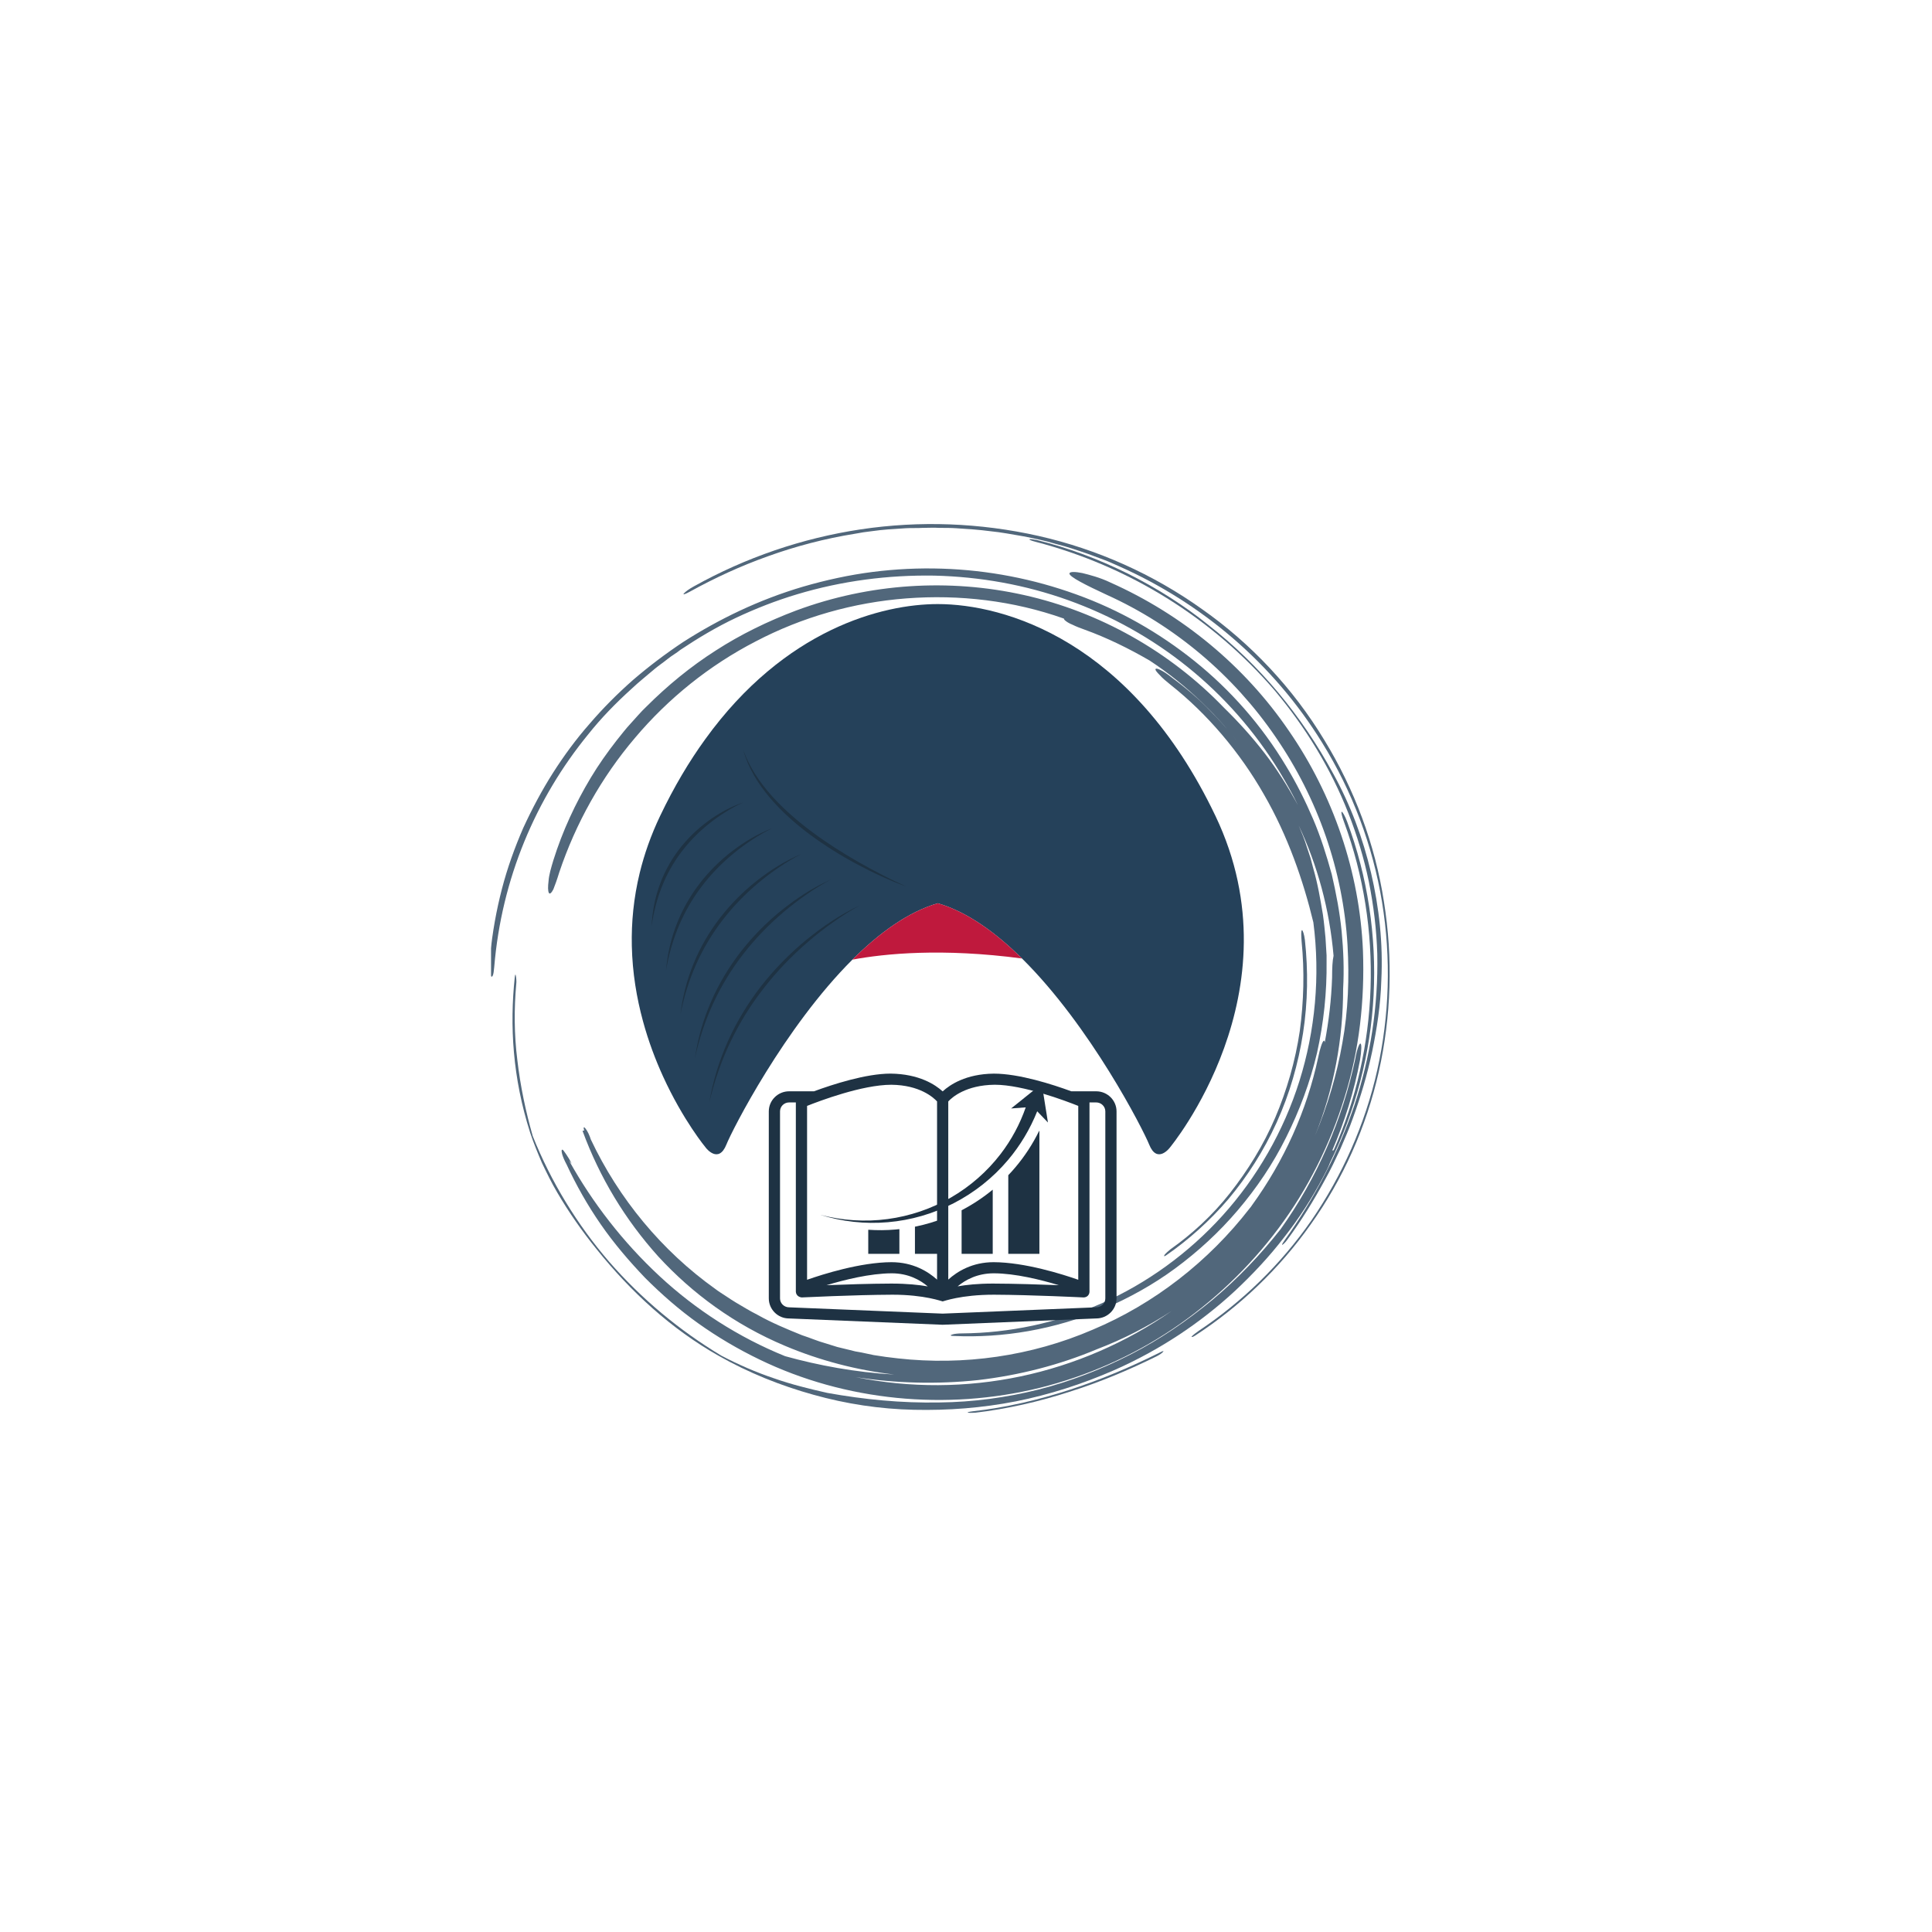
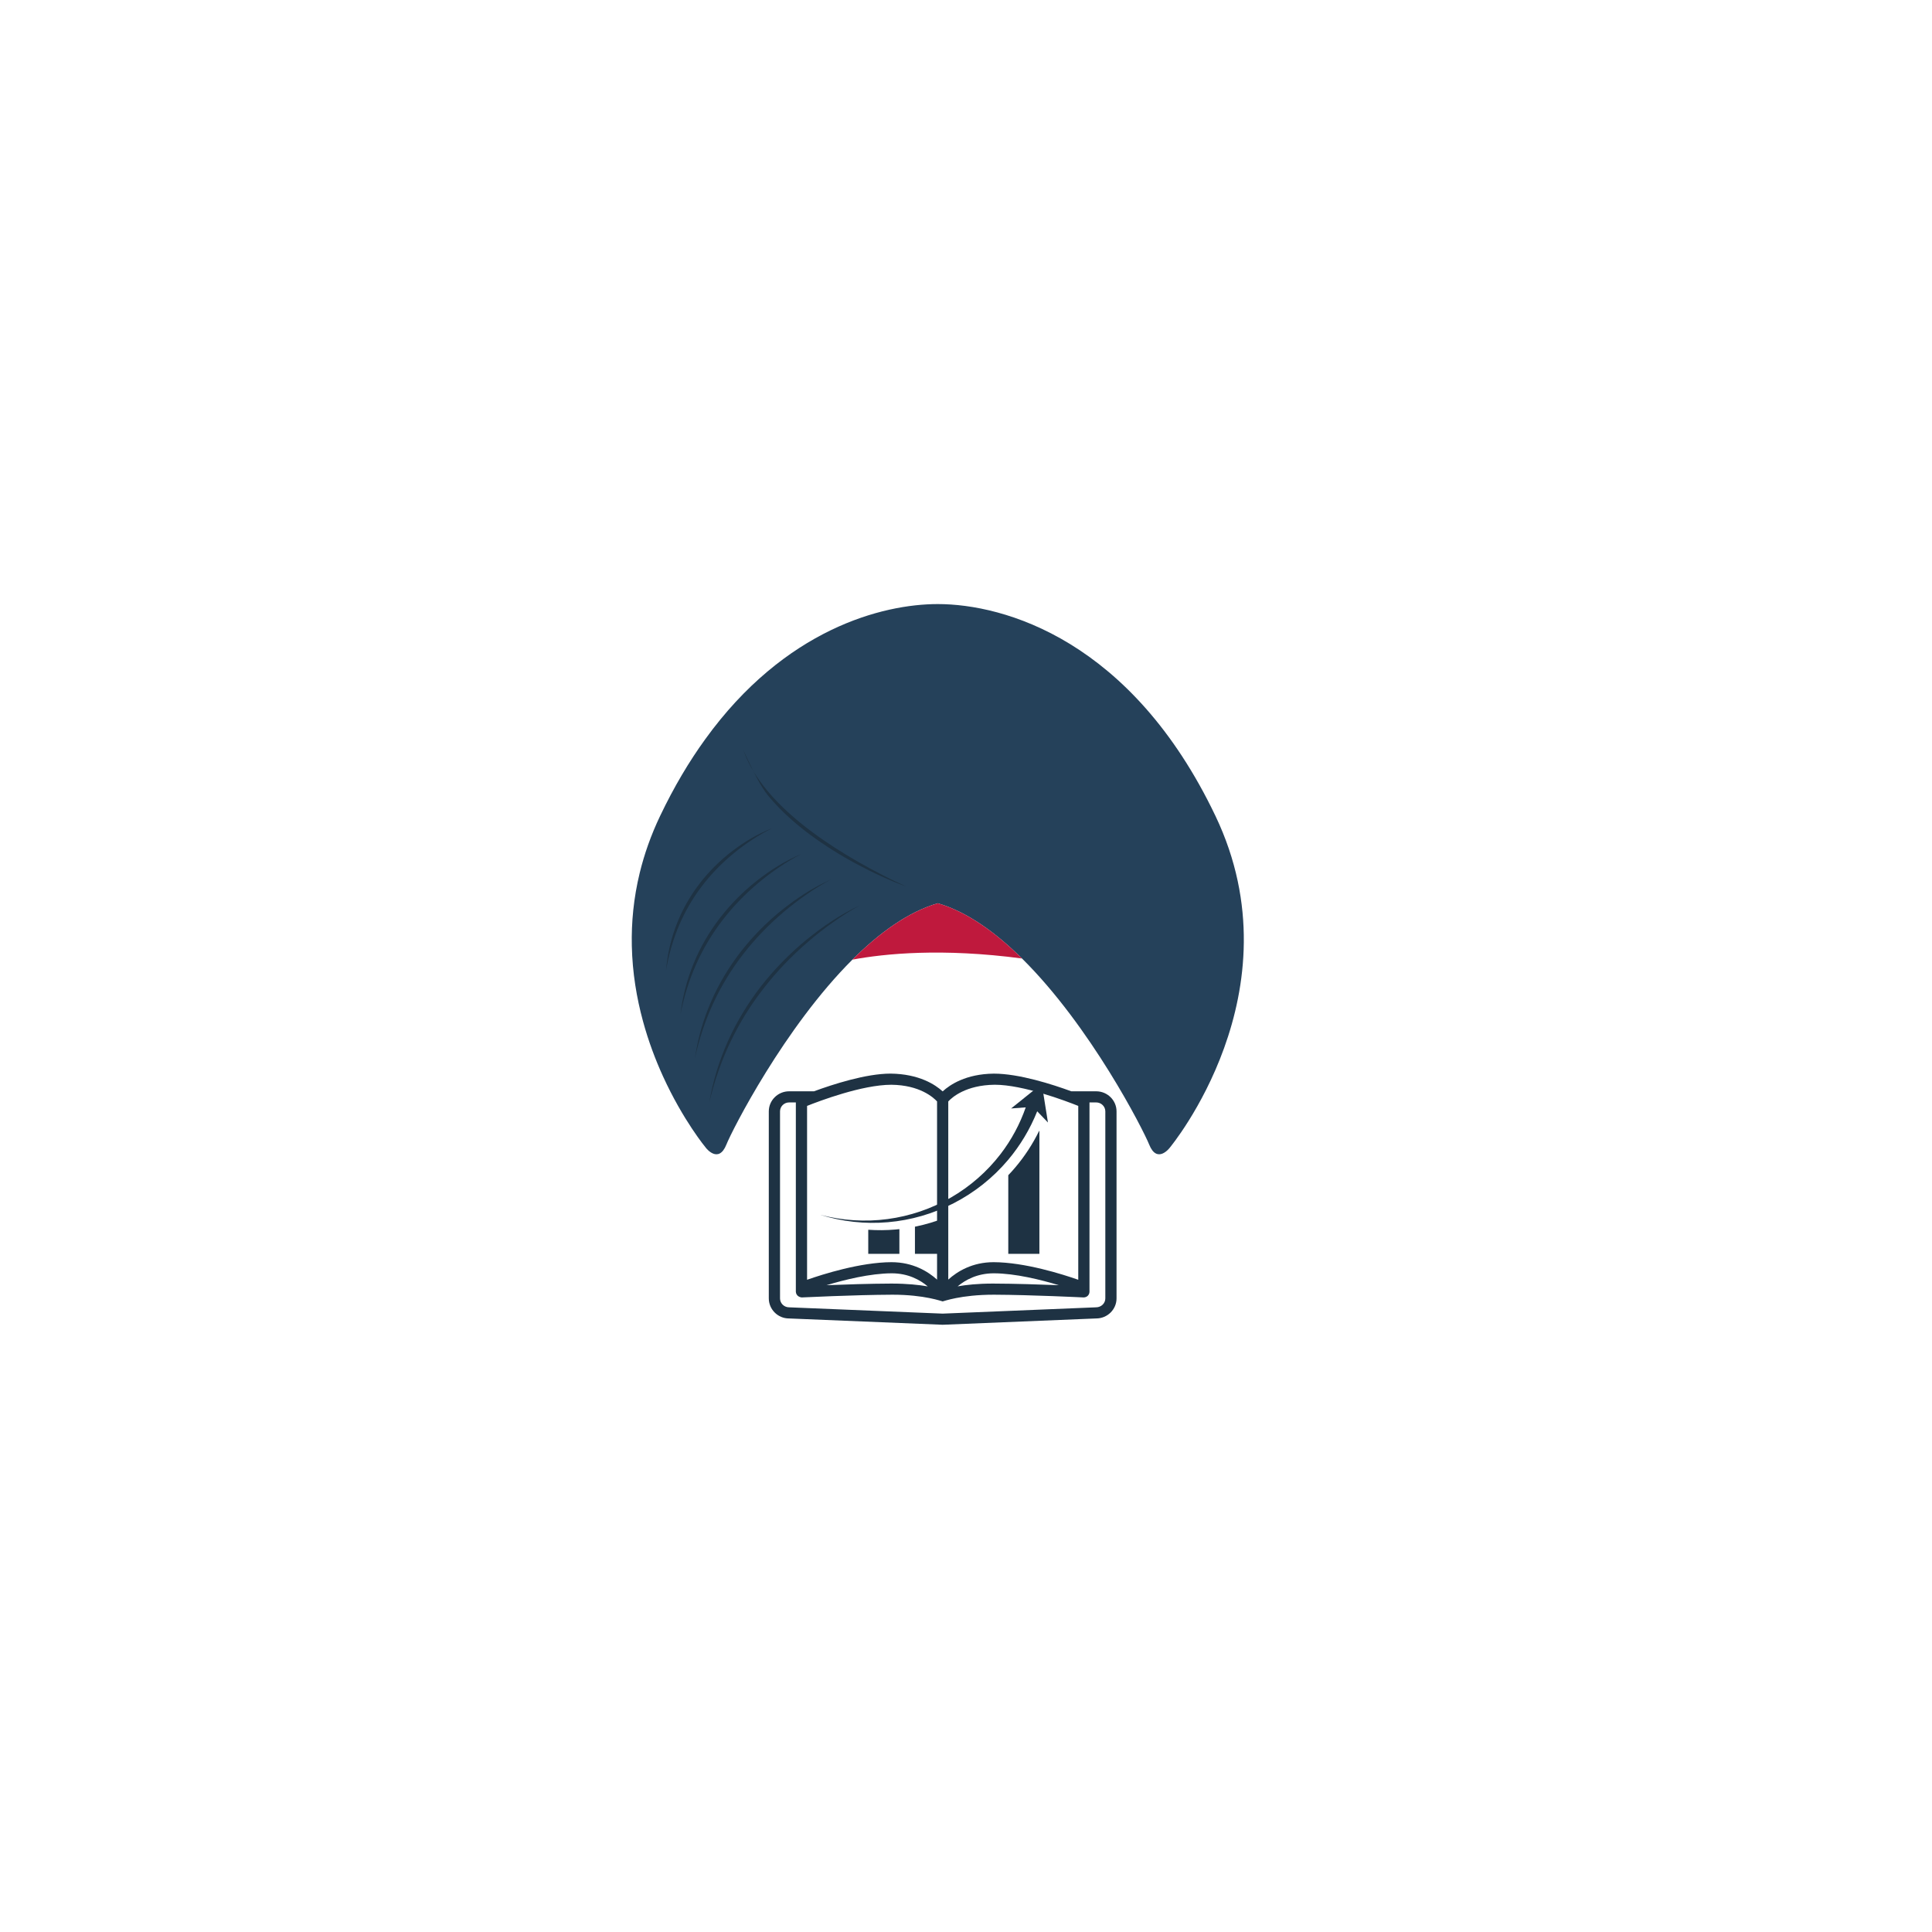
<svg xmlns="http://www.w3.org/2000/svg" width="500" zoomAndPan="magnify" viewBox="0 0 375 375" height="500" preserveAspectRatio="xMidYMid meet" version="1.0">
  <defs>
    <filter x="0%" y="0%" width="100%" height="100%" id="36796082bb">
      <feColorMatrix values="0 0 0 0 1 0 0 0 0 1 0 0 0 0 1 0 0 0 1 0" color-interpolation-filters="sRGB" />
    </filter>
    <clipPath id="1ef9c80608">
      <path d="M 95.285 101.035 L 270 101.035 L 270 274.285 L 95.285 274.285 Z M 95.285 101.035 " clip-rule="nonzero" />
    </clipPath>
    <mask id="2c284c8649">
      <g filter="url(#36796082bb)">
-         <rect x="-37.5" width="450" fill="#000000" y="-37.5" height="450" fill-opacity="0.8" />
-       </g>
+         </g>
    </mask>
    <clipPath id="5bfae6c7f0">
      <path d="M 0.285 9 L 170 9 L 170 171 L 0.285 171 Z M 0.285 9 " clip-rule="nonzero" />
    </clipPath>
    <clipPath id="101b17674e">
      <path d="M 92 161 L 131 161 L 131 173.285 L 92 173.285 Z M 92 161 " clip-rule="nonzero" />
    </clipPath>
    <clipPath id="baec1e1c8f">
      <path d="M 37 0.52 L 174.762 0.52 L 174.762 159 L 37 159 Z M 37 0.52 " clip-rule="nonzero" />
    </clipPath>
    <clipPath id="7ffd360ca8">
      <rect x="0" width="175" y="0" height="174" />
    </clipPath>
    <clipPath id="61cce10cd5">
      <path d="M 149.223 208.387 L 216.723 208.387 L 216.723 257.137 L 149.223 257.137 Z M 149.223 208.387 " clip-rule="nonzero" />
    </clipPath>
    <clipPath id="e91f2e5b5a">
      <path d="M 122.52 117.25 L 242 117.25 L 242 225 L 122.52 225 Z M 122.52 117.25 " clip-rule="nonzero" />
    </clipPath>
    <clipPath id="ea0b1413da">
      <path d="M 195.605 219.477 L 201.828 219.477 L 201.828 243.367 L 195.605 243.367 Z M 195.605 219.477 " clip-rule="nonzero" />
    </clipPath>
    <clipPath id="a100dfb714">
      <path d="M 186.637 230.914 L 192.754 230.914 L 192.754 243.367 L 186.637 243.367 Z M 186.637 230.914 " clip-rule="nonzero" />
    </clipPath>
    <clipPath id="8e8b4853fe">
      <path d="M 177.562 236.277 L 183.68 236.277 L 183.68 243.367 L 177.562 243.367 Z M 177.562 236.277 " clip-rule="nonzero" />
    </clipPath>
    <clipPath id="93e2d8c485">
      <path d="M 168.488 238.504 L 174.605 238.504 L 174.605 243.367 L 168.488 243.367 Z M 168.488 238.504 " clip-rule="nonzero" />
    </clipPath>
    <clipPath id="dd820deece">
      <path d="M 159.211 210.371 L 203.406 210.371 L 203.406 237.391 L 159.211 237.391 Z M 159.211 210.371 " clip-rule="nonzero" />
    </clipPath>
  </defs>
  <g clip-path="url(#1ef9c80608)">
    <g mask="url(#2c284c8649)">
      <g transform="matrix(1, 0, 0, 1, 95, 101)">
        <g clip-path="url(#7ffd360ca8)">
          <g clip-path="url(#5bfae6c7f0)">
            <path fill="#25415a" d="M 13.547 68.336 C 16.754 58.781 21.746 49.871 28.234 42.242 C 34.723 34.543 42.707 28.125 51.691 23.492 C 60.676 18.785 70.656 15.934 80.922 15.148 C 91.191 14.363 101.672 15.578 111.512 19.07 C 111.512 19.141 111.512 19.211 111.652 19.355 C 111.938 19.641 112.508 19.996 113.223 20.281 C 113.934 20.637 114.719 20.922 115.504 21.207 C 119.852 22.777 124.059 24.844 128.125 27.199 C 135.395 31.977 141.672 38.105 146.805 45.023 C 145.805 43.598 144.664 42.312 143.594 40.957 C 142.453 39.676 141.312 38.391 140.102 37.18 C 137.75 34.684 135.109 32.473 132.402 30.477 C 131.617 29.836 130.832 29.336 130.262 29.051 C 129.691 28.766 129.336 28.695 129.266 28.91 C 129.266 29.121 129.551 29.48 130.121 30.051 C 130.617 30.621 131.402 31.262 132.188 31.902 C 139.316 37.535 145.664 45.023 150.297 53.148 C 155.004 61.277 157.996 70.047 159.922 78.031 C 161.277 88.441 160.277 99.066 157.215 108.832 C 154.148 118.602 148.941 127.582 142.312 134.926 C 135.68 142.27 127.555 148.117 118.855 151.965 C 110.156 155.816 100.816 157.742 91.762 157.812 C 91.047 157.812 90.191 157.883 89.836 158.027 C 89.336 158.168 89.48 158.312 90.121 158.312 C 99.605 158.738 109.656 157.102 119.281 153.035 C 124.059 150.969 128.766 148.402 133.113 145.191 C 137.465 141.984 141.598 138.207 145.234 133.93 C 148.871 129.652 152.078 124.945 154.648 119.742 C 157.215 114.605 159.281 109.117 160.637 103.344 C 161.918 97.566 162.562 91.648 162.488 85.59 L 162.488 84.449 L 162.277 81.027 C 162.133 79.531 161.992 78.031 161.777 76.535 C 161.277 73.539 160.777 70.547 159.922 67.621 L 159.352 65.484 L 158.641 63.344 C 158.211 61.918 157.641 60.566 157.07 59.211 C 160.707 66.91 163.059 75.465 163.844 84.52 C 163.629 85.445 163.559 86.945 163.559 88.727 C 163.418 93.004 162.918 97.211 162.133 101.348 C 162.133 101.133 162.062 101.062 161.992 100.988 C 161.707 100.988 161.207 102.488 160.852 104.27 C 158.641 114.605 154.219 124.375 148.016 132.93 C 147.875 133.145 147.73 133.359 147.59 133.5 C 139.602 143.84 128.98 152.109 117.07 157.102 C 105.164 162.234 92.047 164.086 79.285 162.66 C 78.5 162.59 77.715 162.445 76.93 162.375 C 76.145 162.234 75.363 162.16 74.578 162.02 L 72.223 161.52 L 71.012 161.305 L 69.871 161.02 L 67.52 160.449 L 65.238 159.738 C 63.668 159.309 62.242 158.668 60.676 158.168 C 57.68 156.957 54.758 155.746 51.977 154.176 C 50.551 153.465 49.195 152.609 47.84 151.824 C 47.129 151.395 46.484 150.969 45.844 150.539 C 45.203 150.113 44.488 149.684 43.848 149.188 C 33.438 141.77 25.098 131.648 19.676 120.168 C 19.465 119.457 19.035 118.527 18.68 118.102 C 18.324 117.602 18.18 117.746 18.395 118.457 C 18.25 118.457 18.035 118.387 18.109 118.602 C 21.387 127.512 26.309 135.711 32.797 142.91 C 39.355 150.043 47.555 156.102 57.395 160.238 C 64.168 163.09 71.297 164.941 78.57 165.797 C 71.012 165.371 63.812 164.016 57.395 162.234 C 48.41 158.598 40.07 153.25 33.012 146.691 C 25.953 140.133 20.035 132.504 15.469 124.305 L 15.969 124.875 C 15.613 124.16 15.184 123.449 14.828 122.949 C 14.473 122.449 14.258 122.094 14.117 122.164 C 13.973 122.164 13.973 122.449 14.117 123.02 C 14.258 123.52 14.543 124.23 14.973 125.016 C 16.824 129.008 19.035 132.93 21.602 136.637 C 24.168 140.344 27.094 143.766 30.23 147.047 C 33.438 150.254 36.859 153.25 40.566 155.887 C 44.273 158.527 48.27 160.879 52.402 162.875 C 69.016 170.93 88.625 172.855 106.875 168.363 C 116.004 166.082 124.773 162.234 132.613 156.957 C 140.457 151.68 147.445 145.051 153.148 137.422 C 158.852 129.793 163.203 121.094 165.984 111.969 C 168.836 102.844 169.906 93.148 169.547 83.523 C 168.906 68.266 163.773 53.293 155.145 40.816 C 146.59 28.266 134.469 18.285 120.566 12.082 C 118.496 11.086 116.5 10.586 115.074 10.23 C 113.648 9.945 112.652 9.945 112.578 10.301 C 112.508 10.941 115.789 12.582 119.781 14.438 C 133.043 20.426 144.449 30.121 152.578 42.027 C 160.777 53.934 165.699 67.98 166.555 82.453 C 166.91 88.797 166.695 95.215 165.555 101.418 C 164.484 107.621 162.633 113.75 160.207 119.527 C 163.914 110.402 165.699 100.633 165.699 90.938 C 165.91 87.23 165.77 83.523 165.414 79.816 C 165.055 76.105 164.344 72.398 163.488 68.691 C 162.488 65.055 161.348 61.422 159.852 57.926 C 158.355 54.434 156.645 51.012 154.648 47.73 C 149.871 39.746 143.809 32.902 136.895 27.34 C 129.977 21.781 122.207 17.359 113.863 14.363 C 105.594 11.371 96.824 9.66 87.84 9.375 C 83.348 9.23 78.855 9.445 74.363 10.016 C 69.871 10.586 65.309 11.582 60.887 12.867 C 52.191 15.434 44.488 19.211 37.574 23.633 C 34.152 25.914 30.941 28.34 27.875 30.977 C 24.883 33.613 22.031 36.465 19.465 39.461 C 16.824 42.457 14.473 45.664 12.332 49.016 C 10.195 52.367 8.27 56 6.559 59.707 C 4.918 63.488 3.492 67.41 2.422 71.543 C 1.352 75.68 0.57 79.957 0.141 84.449 C 0 86.016 0.07 87.801 0.285 88.371 C 0.355 88.656 0.496 88.656 0.641 88.371 C 0.781 88.086 0.855 87.516 0.926 86.73 C 2.352 69.547 8.98 54.004 19.18 41.527 C 21.672 38.391 24.523 35.469 27.52 32.758 C 29.016 31.332 30.586 30.121 32.156 28.766 C 32.938 28.125 33.793 27.555 34.578 26.914 C 35.363 26.27 36.289 25.773 37.074 25.129 C 40.496 22.848 44.062 20.711 47.84 18.926 C 51.617 17.145 55.613 15.578 59.676 14.363 C 68.445 11.727 77.43 10.586 86.344 10.727 C 95.254 10.941 104.023 12.512 112.367 15.504 C 120.707 18.5 128.551 22.848 135.539 28.48 C 142.527 34.113 148.586 40.957 153.363 48.801 C 154.648 50.941 155.859 53.078 156.93 55.289 C 155.004 51.723 152.863 48.301 150.441 45.164 C 148.016 42.027 145.379 39.105 142.598 36.395 C 132.043 25.414 118.426 17.785 103.809 14.508 C 89.195 11.227 73.723 12.227 59.535 17.5 C 54.043 19.57 48.766 22.137 43.918 25.273 C 39 28.41 34.508 32.117 30.441 36.18 C 29.375 37.18 28.445 38.32 27.449 39.391 C 26.449 40.457 25.594 41.602 24.668 42.742 C 22.887 45.023 21.176 47.445 19.676 49.941 C 16.684 54.934 14.188 60.281 12.406 65.984 C 11.977 67.41 11.551 68.836 11.477 69.977 C 11.336 71.117 11.336 71.973 11.551 72.328 C 11.691 72.613 12.047 72.328 12.406 71.617 C 12.691 70.902 13.117 69.762 13.547 68.336 Z M 117.926 160.879 C 122.988 158.953 127.84 156.457 132.402 153.465 C 123.633 159.594 113.578 163.945 103.098 166.156 C 92.617 168.363 81.637 168.438 71.082 166.297 C 78.855 167.508 86.914 167.723 94.898 166.867 C 102.812 165.941 110.656 163.945 117.926 160.879 Z M 117.926 160.879 " fill-opacity="1" fill-rule="nonzero" />
          </g>
          <g clip-path="url(#101b17674e)">
            <path fill="#25415a" d="M 93.828 172.926 C 100.246 172.215 106.59 170.719 112.723 168.723 C 118.855 166.727 124.699 164.23 130.121 161.52 C 130.617 161.234 130.977 161.164 130.762 161.379 C 130.547 161.664 129.977 162.02 129.406 162.305 C 124.203 164.871 118.496 167.297 112.578 169.148 C 106.664 171.074 100.387 172.5 94.258 173.211 C 93.543 173.285 92.902 173.285 92.832 173.141 C 92.688 173.141 93.188 173 93.828 172.926 Z M 93.828 172.926 " fill-opacity="1" fill-rule="nonzero" />
          </g>
          <g clip-path="url(#baec1e1c8f)">
            <path fill="#25415a" d="M 137.676 157.312 C 146.02 151.754 153.578 144.48 159.566 135.852 C 165.484 127.227 169.977 117.246 172.328 106.691 C 174.684 96.141 175.039 85.02 173.254 74.109 C 171.473 63.203 167.48 52.578 161.633 43.168 C 152.152 27.77 138.176 16.004 122.277 8.945 C 121.277 8.52 120.281 8.02 119.281 7.664 L 116.215 6.523 C 114.148 5.809 112.082 5.098 110.012 4.598 C 107.945 3.957 105.805 3.527 103.668 3.102 C 101.527 2.742 99.391 2.316 97.18 2.102 C 95.039 1.816 92.832 1.672 90.621 1.531 C 89.551 1.461 88.41 1.461 87.34 1.461 C 86.27 1.387 85.129 1.461 84.059 1.461 C 82.992 1.531 81.852 1.461 80.781 1.531 C 79.711 1.602 78.57 1.672 77.5 1.746 C 76.43 1.816 75.289 1.957 74.223 2.102 C 73.652 2.172 73.152 2.242 72.582 2.316 L 70.941 2.602 C 65.164 3.527 59.461 5.023 54.113 6.949 C 48.695 8.875 43.633 11.227 38.855 13.867 C 38.07 14.293 37.5 14.508 37.715 14.223 C 38 13.867 38.785 13.297 39.711 12.797 C 49.695 7.234 60.676 3.457 72.082 1.746 C 83.488 0.035 95.184 0.461 106.59 3.027 C 117.926 5.594 128.836 10.441 138.391 17.289 C 147.801 23.918 156 32.617 162.062 42.668 C 167.91 52.223 171.902 62.918 173.613 73.969 C 175.395 85.02 175.039 96.285 172.613 107.051 C 170.191 117.816 165.625 127.941 159.422 136.637 C 153.293 145.336 145.52 152.68 136.965 158.242 C 136.535 158.527 136.18 158.598 136.324 158.383 C 136.609 158.098 137.25 157.598 137.676 157.312 Z M 137.676 157.312 " fill-opacity="1" fill-rule="nonzero" />
          </g>
          <path fill="#25415a" d="M 106.234 3.812 C 112.293 5.309 118.211 7.52 123.844 10.301 C 129.406 13.082 134.754 16.434 139.602 20.352 C 144.523 24.203 149.086 28.625 153.078 33.402 C 157.141 38.25 160.707 43.523 163.773 49.156 C 167.125 55.219 169.547 61.707 171.117 68.406 C 172.684 75.109 173.469 82.098 173.113 89.297 C 172.969 94.074 172.258 98.637 171.332 103.129 C 170.402 107.547 169.121 111.828 167.625 115.961 C 166.91 118.031 165.984 120.098 165.129 122.094 C 164.629 123.09 164.199 124.09 163.703 125.086 C 163.203 126.086 162.703 127.082 162.133 128.082 C 159.992 132.004 157.641 135.852 154.859 139.633 C 154.504 140.133 154.078 140.559 153.863 140.629 C 153.789 140.559 154.004 140.203 154.363 139.703 C 160.207 131.504 164.77 122.734 167.91 113.465 C 170.973 104.199 172.543 94.359 172.328 84.164 C 172.188 79.457 171.617 74.754 170.688 70.117 C 169.762 65.625 168.406 61.137 166.695 56.785 C 163.273 48.086 158.355 40.102 152.438 33.043 C 140.387 19 124.129 8.875 106.02 4.168 C 105.234 3.957 104.809 3.812 104.809 3.672 C 104.879 3.598 105.52 3.672 106.234 3.812 Z M 106.234 3.812 " fill-opacity="1" fill-rule="nonzero" />
          <path fill="#25415a" d="M 158.281 81.453 C 158.926 87.371 158.852 93.504 157.926 99.492 C 157 105.48 155.289 111.398 152.793 116.887 C 150.297 122.379 147.09 127.367 143.453 131.719 C 139.746 136.066 135.609 139.703 131.402 142.625 C 130.977 142.91 130.832 142.91 131.047 142.555 C 131.262 142.27 131.832 141.77 132.188 141.484 C 136.324 138.562 140.316 134.926 143.738 130.578 C 147.16 126.227 150.227 121.309 152.508 115.961 C 154.789 110.613 156.43 104.91 157.285 99.137 C 158.07 93.359 158.211 87.441 157.641 81.738 C 157.57 80.672 157.5 79.672 157.711 79.531 C 157.855 79.531 158.141 80.312 158.281 81.453 Z M 158.281 81.453 " fill-opacity="1" fill-rule="nonzero" />
          <path fill="#25415a" d="M 87.41 171.215 C 93.828 171.145 100.246 170.289 106.52 168.723 C 112.723 167.152 118.781 164.801 124.488 161.875 C 130.191 158.953 135.469 155.316 140.387 151.254 C 145.234 147.191 149.656 142.555 153.578 137.566 C 160.637 127.656 165.555 116.391 168.051 104.555 C 168.336 102.844 168.836 101.488 169.051 101.559 C 169.336 101.559 169.262 103.059 168.977 104.77 C 167.836 110.828 165.984 116.746 163.559 122.379 C 163.703 122.234 163.844 122.234 163.844 122.309 C 172.684 102.488 173.469 79.172 165.91 58.641 C 165.484 57.5 165.27 56.645 165.414 56.57 C 165.555 56.5 166.055 57.355 166.48 58.496 C 170.477 69.191 172.188 80.742 171.617 92.078 C 171.047 103.414 168.121 114.605 163.133 124.73 C 162.848 125.516 162.418 126.371 161.918 127.297 C 159.707 131.504 157.141 135.496 154.219 139.203 C 151.367 142.91 148.16 146.332 144.734 149.543 C 137.891 155.887 129.977 161.094 121.277 164.941 C 115.074 167.652 108.66 169.719 102.172 171.004 C 95.609 172.285 89.051 172.785 82.422 172.641 C 75.789 172.5 69.23 171.5 62.883 169.719 C 56.469 167.938 50.266 165.441 44.488 162.16 C 35.293 156.957 27.449 149.758 20.816 141.484 C 18.035 138.062 15.398 134.285 13.188 130.508 C 12.047 128.582 11.121 126.656 10.195 124.73 C 9.34 122.734 8.555 120.809 7.914 118.887 C 4.488 108.191 3.918 98.066 4.918 88.656 C 4.988 88.086 5.062 88.012 5.133 88.441 C 5.203 88.797 5.273 89.582 5.203 90.012 C 4.777 94.715 4.777 99.707 5.418 104.77 C 5.988 109.758 7.059 114.82 8.41 119.527 C 11.977 128.438 17.039 136.707 23.242 143.91 C 29.516 151.109 36.859 157.242 45.059 162.16 C 48.34 163.871 51.762 165.371 55.184 166.512 C 58.605 167.723 62.102 168.578 65.594 169.363 C 72.723 170.645 79.926 171.359 87.41 171.215 Z M 87.41 171.215 " fill-opacity="1" fill-rule="nonzero" />
        </g>
      </g>
    </g>
  </g>
  <g clip-path="url(#61cce10cd5)">
    <path fill="#1e3243" d="M 214.543 252.02 C 214.543 252.973 213.746 253.75 212.727 253.75 L 182.969 254.973 L 153.172 253.75 C 152.195 253.75 151.402 252.973 151.402 252.02 L 151.402 215.719 C 151.402 214.762 152.195 213.98 153.172 213.98 L 154.473 213.98 L 154.473 250.75 C 154.551 251.512 155.152 251.785 155.617 251.832 C 155.715 251.84 165.574 251.332 173.23 251.301 C 179.484 251.301 182.828 252.602 182.969 252.602 C 183.113 252.602 186.457 251.301 192.91 251.301 C 200.367 251.332 210.227 251.832 210.32 251.832 C 211.047 251.82 211.445 251.293 211.469 250.75 L 211.469 213.98 L 212.77 213.98 C 213.746 213.98 214.543 214.762 214.543 215.719 Z M 180.078 249.691 C 178.398 249.398 176.07 249.141 173.023 249.141 C 168.855 249.156 163.98 249.316 160.426 249.457 C 163.926 248.398 168.891 247.168 173.078 247.148 C 176.316 247.148 178.609 248.453 180.078 249.691 Z M 156.652 214.656 C 159.039 213.703 167.363 210.551 173.012 210.551 C 178.516 210.609 181.16 213.004 181.883 213.785 L 181.883 248.375 C 180.129 246.793 177.211 244.988 173.02 244.988 C 167.016 245.012 159.738 247.32 156.652 248.402 Z M 205.527 249.457 C 201.941 249.316 197.004 249.156 192.711 249.141 C 189.781 249.141 187.523 249.391 185.879 249.68 C 187.352 248.449 189.656 247.148 192.914 247.148 C 197.074 247.164 202.027 248.398 205.527 249.457 Z M 184.059 213.789 C 184.789 212.996 187.457 210.609 193.078 210.547 C 198.598 210.547 206.902 213.703 209.289 214.656 L 209.289 248.402 C 206.203 247.32 198.914 245.012 192.863 244.988 C 188.711 244.988 185.809 246.789 184.059 248.367 Z M 212.77 211.82 L 207.938 211.82 C 204.266 210.473 197.805 208.391 192.906 208.391 C 187.469 208.449 184.379 210.551 182.992 211.82 L 182.949 211.82 C 181.551 210.551 178.422 208.449 172.863 208.387 C 168.086 208.387 161.656 210.473 157.996 211.82 L 153.172 211.82 C 150.996 211.82 149.223 213.57 149.223 215.719 L 149.223 252.016 C 149.223 254.164 150.996 255.91 153.125 255.91 C 153.129 255.91 182.926 257.133 182.926 257.133 C 182.941 257.137 182.957 257.137 182.969 257.137 C 182.984 257.137 183 257.137 183.016 257.133 L 212.77 255.91 C 214.945 255.91 216.719 254.164 216.719 252.016 L 216.719 215.719 C 216.719 213.57 214.945 211.82 212.77 211.82 " fill-opacity="1" fill-rule="nonzero" />
  </g>
  <g clip-path="url(#e91f2e5b5a)">
    <path fill="#25415a" d="M 227.027 222.801 C 227.027 222.801 224.586 226 223.047 222.141 C 221.934 219.352 211.707 199.223 198.371 186.043 C 193.266 181 187.703 176.969 182.023 175.324 C 176.258 176.996 170.617 181.117 165.449 186.266 C 152.223 199.449 142.105 219.367 141 222.141 C 139.461 226 137.02 222.801 137.02 222.801 C 137.02 222.801 132.609 217.52 128.668 208.871 C 127.234 205.719 125.863 202.125 124.793 198.176 C 123.582 193.727 122.75 188.824 122.637 183.609 L 122.637 183.605 C 122.535 179.078 122.977 174.316 124.176 169.402 C 125.055 165.805 126.34 162.125 128.117 158.395 C 130.828 152.711 133.773 147.781 136.863 143.512 C 152.328 122.074 171.301 117.25 182.023 117.25 C 194.883 117.25 219.609 124.191 235.93 158.395 C 252.25 192.598 227.027 222.801 227.027 222.801 " fill-opacity="1" fill-rule="nonzero" />
  </g>
  <path fill="#bf193d" d="M 198.371 186.043 C 182.832 183.98 171.707 185.098 165.449 186.266 C 170.617 181.117 176.258 176.996 182.023 175.324 C 187.703 176.969 193.266 181 198.371 186.043 " fill-opacity="1" fill-rule="nonzero" />
-   <path fill="#1e3243" d="M 171.172 169.781 C 169.605 168.977 168.055 168.137 166.527 167.262 C 163.473 165.508 160.496 163.621 157.676 161.52 C 156.262 160.477 154.891 159.375 153.578 158.211 C 152.258 157.051 151.008 155.816 149.832 154.516 C 147.504 151.902 145.473 148.957 144.285 145.617 C 144.746 147.328 145.48 148.961 146.355 150.508 C 147.246 152.051 148.293 153.5 149.445 154.855 C 151.75 157.57 154.441 159.93 157.285 162.051 C 160.141 164.16 163.156 166.039 166.277 167.711 C 169.398 169.383 172.617 170.875 175.938 172.09 C 174.328 171.359 172.734 170.598 171.172 169.781 " fill-opacity="1" fill-rule="nonzero" />
-   <path fill="#1e3243" d="M 137.641 159.863 C 138.66 159.051 139.723 158.293 140.832 157.605 C 141.934 156.906 143.086 156.281 144.285 155.75 C 141.789 156.582 139.457 157.887 137.332 159.453 C 135.199 161.023 133.293 162.906 131.691 165.023 C 130.098 167.148 128.824 169.516 127.953 172.02 C 127.066 174.52 126.59 177.148 126.48 179.777 C 126.848 177.172 127.484 174.625 128.434 172.199 C 129.387 169.781 130.652 167.488 132.219 165.422 C 133.77 163.344 135.613 161.488 137.641 159.863 " fill-opacity="1" fill-rule="nonzero" />
+   <path fill="#1e3243" d="M 171.172 169.781 C 169.605 168.977 168.055 168.137 166.527 167.262 C 163.473 165.508 160.496 163.621 157.676 161.52 C 156.262 160.477 154.891 159.375 153.578 158.211 C 152.258 157.051 151.008 155.816 149.832 154.516 C 147.504 151.902 145.473 148.957 144.285 145.617 C 147.246 152.051 148.293 153.5 149.445 154.855 C 151.75 157.57 154.441 159.93 157.285 162.051 C 160.141 164.16 163.156 166.039 166.277 167.711 C 169.398 169.383 172.617 170.875 175.938 172.09 C 174.328 171.359 172.734 170.598 171.172 169.781 " fill-opacity="1" fill-rule="nonzero" />
  <path fill="#1e3243" d="M 142.434 165.605 C 143.59 164.66 144.789 163.773 146.043 162.961 C 147.289 162.137 148.59 161.387 149.945 160.742 C 147.133 161.805 144.516 163.371 142.117 165.203 C 139.719 167.039 137.555 169.195 135.715 171.602 C 133.879 174.016 132.375 176.684 131.293 179.512 C 130.199 182.336 129.535 185.312 129.281 188.309 C 129.793 185.348 130.613 182.453 131.77 179.703 C 132.93 176.961 134.43 174.363 136.238 172.004 C 138.035 169.633 140.133 167.496 142.434 165.605 " fill-opacity="1" fill-rule="nonzero" />
  <path fill="#1e3243" d="M 140.254 178.586 C 142.297 175.926 144.652 173.508 147.227 171.348 C 148.516 170.27 149.859 169.254 151.254 168.312 C 152.645 167.363 154.094 166.492 155.605 165.738 C 152.477 167.027 149.574 168.852 146.902 170.949 C 144.234 173.051 141.816 175.488 139.734 178.184 C 137.66 180.887 135.922 183.855 134.633 187.008 C 133.332 190.156 132.484 193.48 132.086 196.844 C 132.738 193.523 133.742 190.285 135.105 187.211 C 136.477 184.145 138.203 181.242 140.254 178.586 " fill-opacity="1" fill-rule="nonzero" />
  <path fill="#1e3243" d="M 144.273 185.172 C 146.559 182.215 149.176 179.52 152.02 177.09 C 153.445 175.883 154.93 174.734 156.469 173.668 C 158.004 172.594 159.598 171.598 161.262 170.73 C 157.824 172.254 154.633 174.332 151.691 176.695 C 148.75 179.066 146.078 181.777 143.754 184.766 C 141.438 187.762 139.473 191.035 137.977 194.512 C 136.465 197.98 135.438 201.652 134.887 205.379 C 135.688 201.699 136.875 198.117 138.445 194.723 C 140.02 191.328 141.98 188.121 144.273 185.172 " fill-opacity="1" fill-rule="nonzero" />
  <path fill="#1e3243" d="M 156.484 182.445 C 153.27 185.082 150.355 188.086 147.77 191.352 C 145.23 194.648 143.023 198.219 141.32 202.02 C 140.473 203.918 139.738 205.871 139.121 207.855 C 138.527 209.848 138.027 211.867 137.688 213.914 C 138.176 211.898 138.734 209.902 139.43 207.957 C 140.102 206.004 140.887 204.09 141.781 202.234 C 143.562 198.516 145.738 194.988 148.289 191.758 C 150.805 188.492 153.691 185.527 156.809 182.832 C 158.367 181.48 159.992 180.211 161.68 179.023 C 163.359 177.82 165.102 176.707 166.926 175.723 C 163.164 177.469 159.703 179.824 156.484 182.445 " fill-opacity="1" fill-rule="nonzero" />
  <g clip-path="url(#ea0b1413da)">
    <path fill="#1e3243" d="M 197.07 226.59 C 196.633 227.109 196.176 227.613 195.707 228.105 L 195.707 243.367 L 201.746 243.367 L 201.746 219.523 L 201.688 219.523 C 200.441 222.062 198.891 224.441 197.07 226.59 " fill-opacity="1" fill-rule="nonzero" />
  </g>
  <g clip-path="url(#a100dfb714)">
-     <path fill="#1e3243" d="M 186.648 234.91 L 186.648 243.367 L 192.688 243.367 L 192.688 230.914 C 190.816 232.453 188.789 233.797 186.648 234.91 " fill-opacity="1" fill-rule="nonzero" />
-   </g>
+     </g>
  <g clip-path="url(#8e8b4853fe)">
    <path fill="#1e3243" d="M 177.59 238.102 L 177.59 243.367 L 183.629 243.367 L 183.629 236.293 C 181.672 237.082 179.648 237.684 177.59 238.102 " fill-opacity="1" fill-rule="nonzero" />
  </g>
  <g clip-path="url(#93e2d8c485)">
    <path fill="#1e3243" d="M 173.773 238.652 C 172.027 238.805 170.273 238.816 168.527 238.695 L 168.527 243.367 L 174.57 243.367 L 174.57 238.574 C 174.305 238.602 174.039 238.629 173.773 238.652 " fill-opacity="1" fill-rule="nonzero" />
  </g>
  <g clip-path="url(#dd820deece)">
    <path fill="#1e3243" d="M 203.406 217.875 L 202.211 210.371 L 196.258 215.152 L 199.094 214.938 C 197.965 218.188 196.312 221.27 194.195 224.02 C 191.594 227.406 188.297 230.293 184.551 232.453 C 180.805 234.613 176.609 236.047 172.277 236.621 C 167.945 237.203 163.477 236.918 159.211 235.793 C 163.418 237.113 167.906 237.621 172.344 237.23 C 176.781 236.852 181.156 235.586 185.145 233.527 C 189.133 231.469 192.727 228.621 195.641 225.172 C 198.023 222.359 199.945 219.145 201.32 215.703 L 203.406 217.875 " fill-opacity="1" fill-rule="nonzero" />
  </g>
</svg>